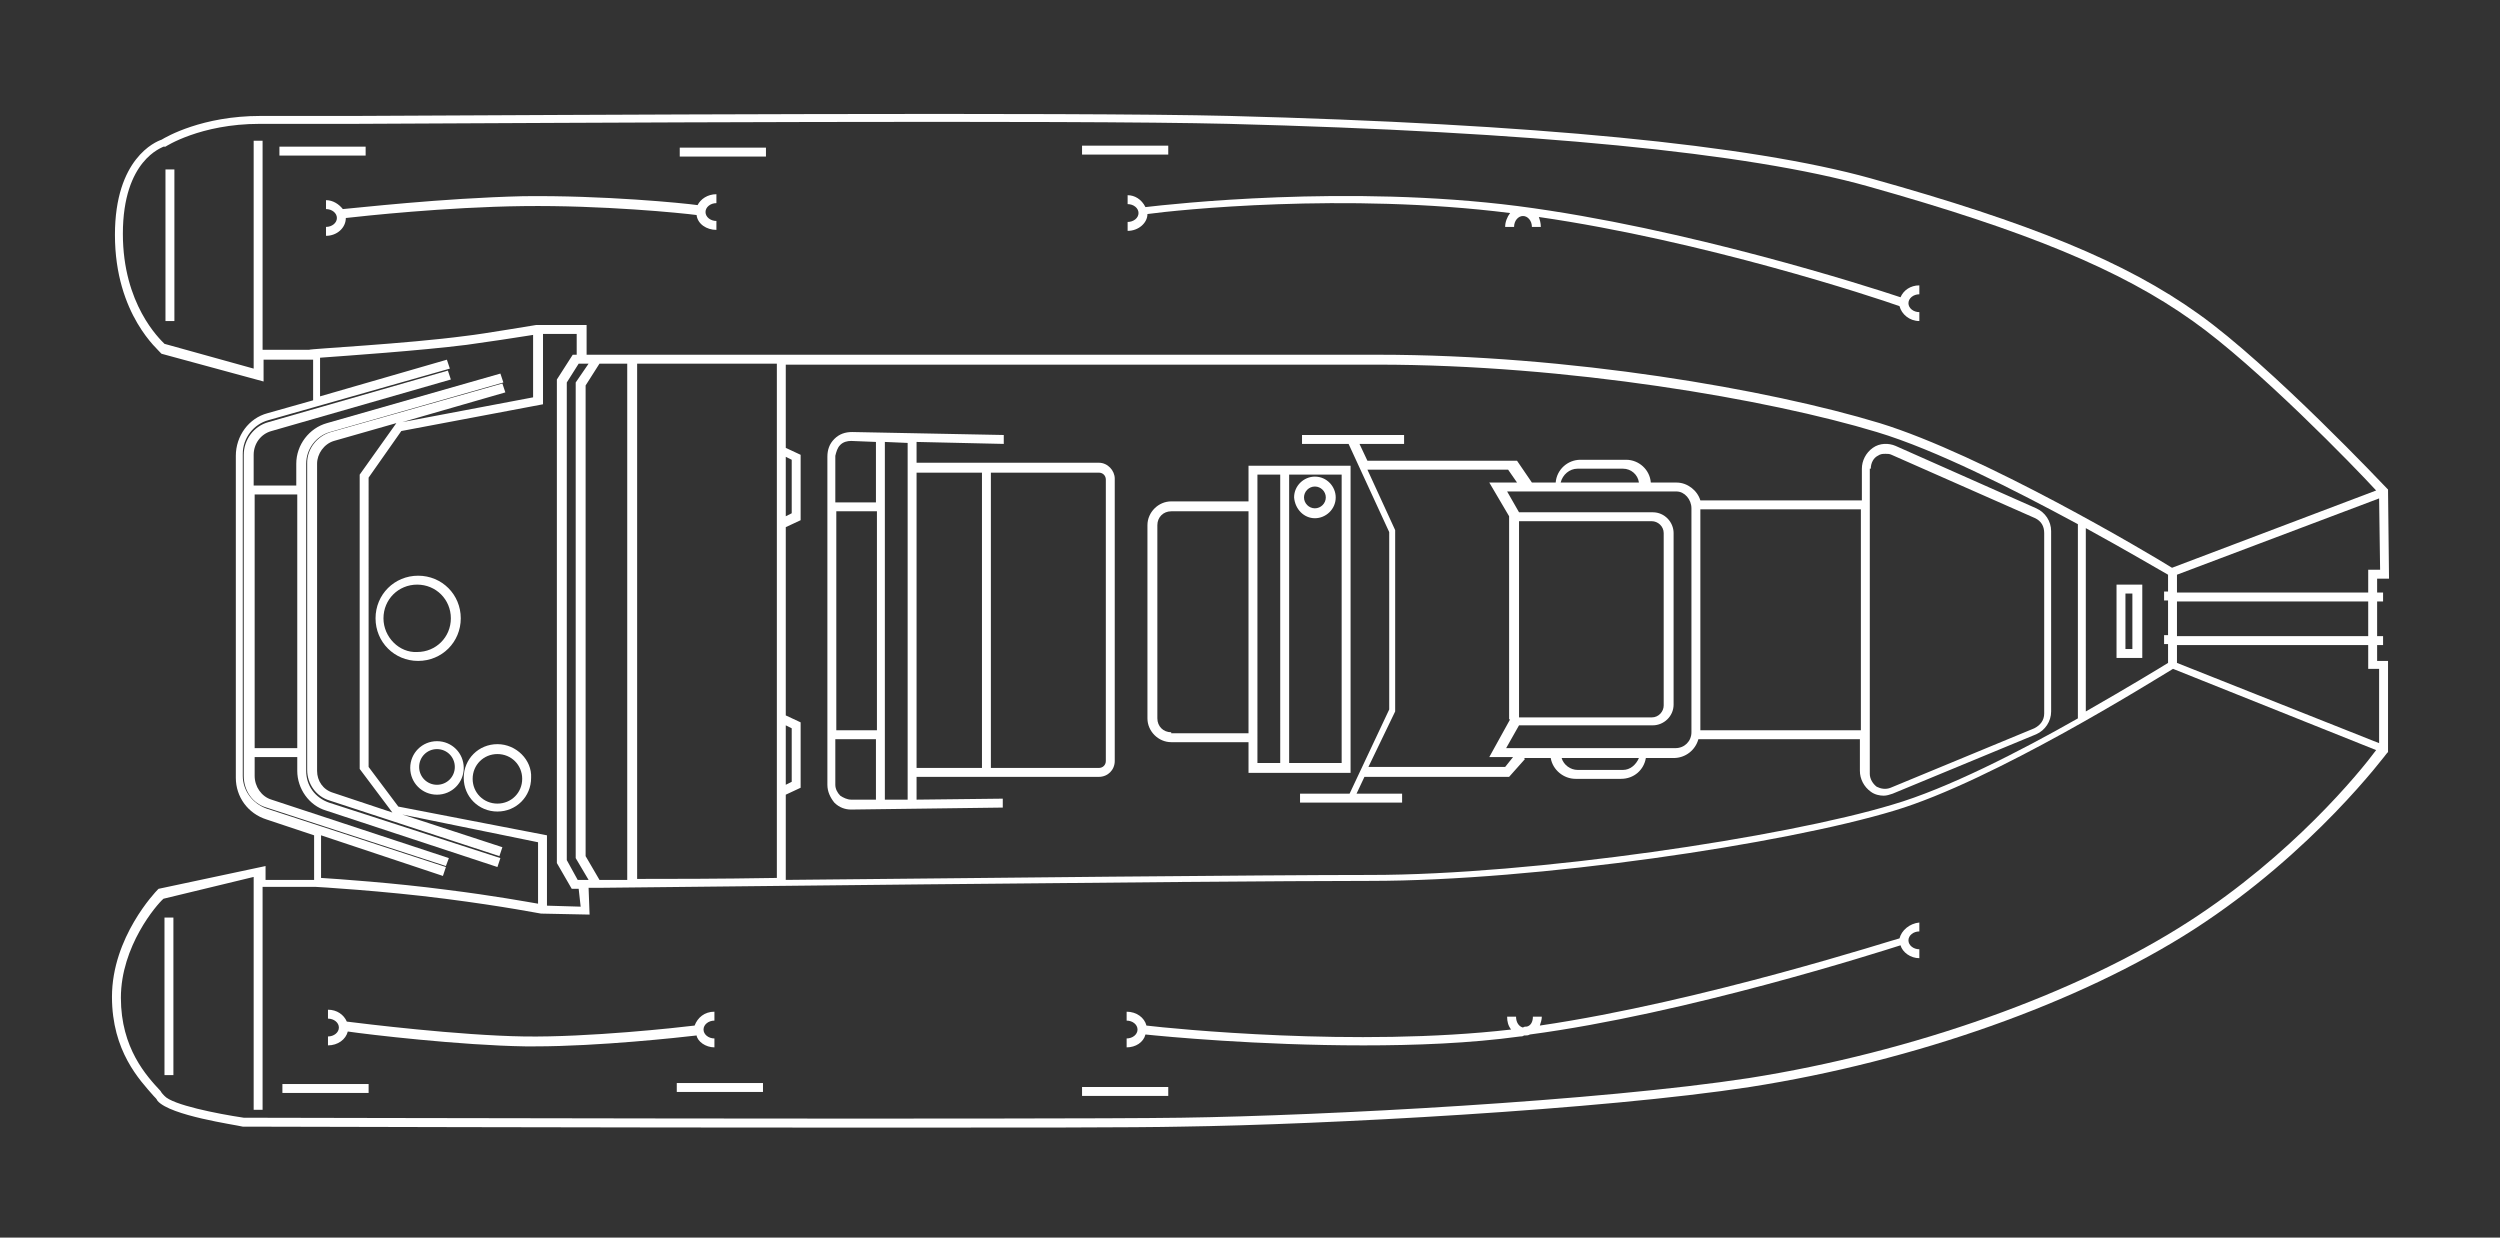
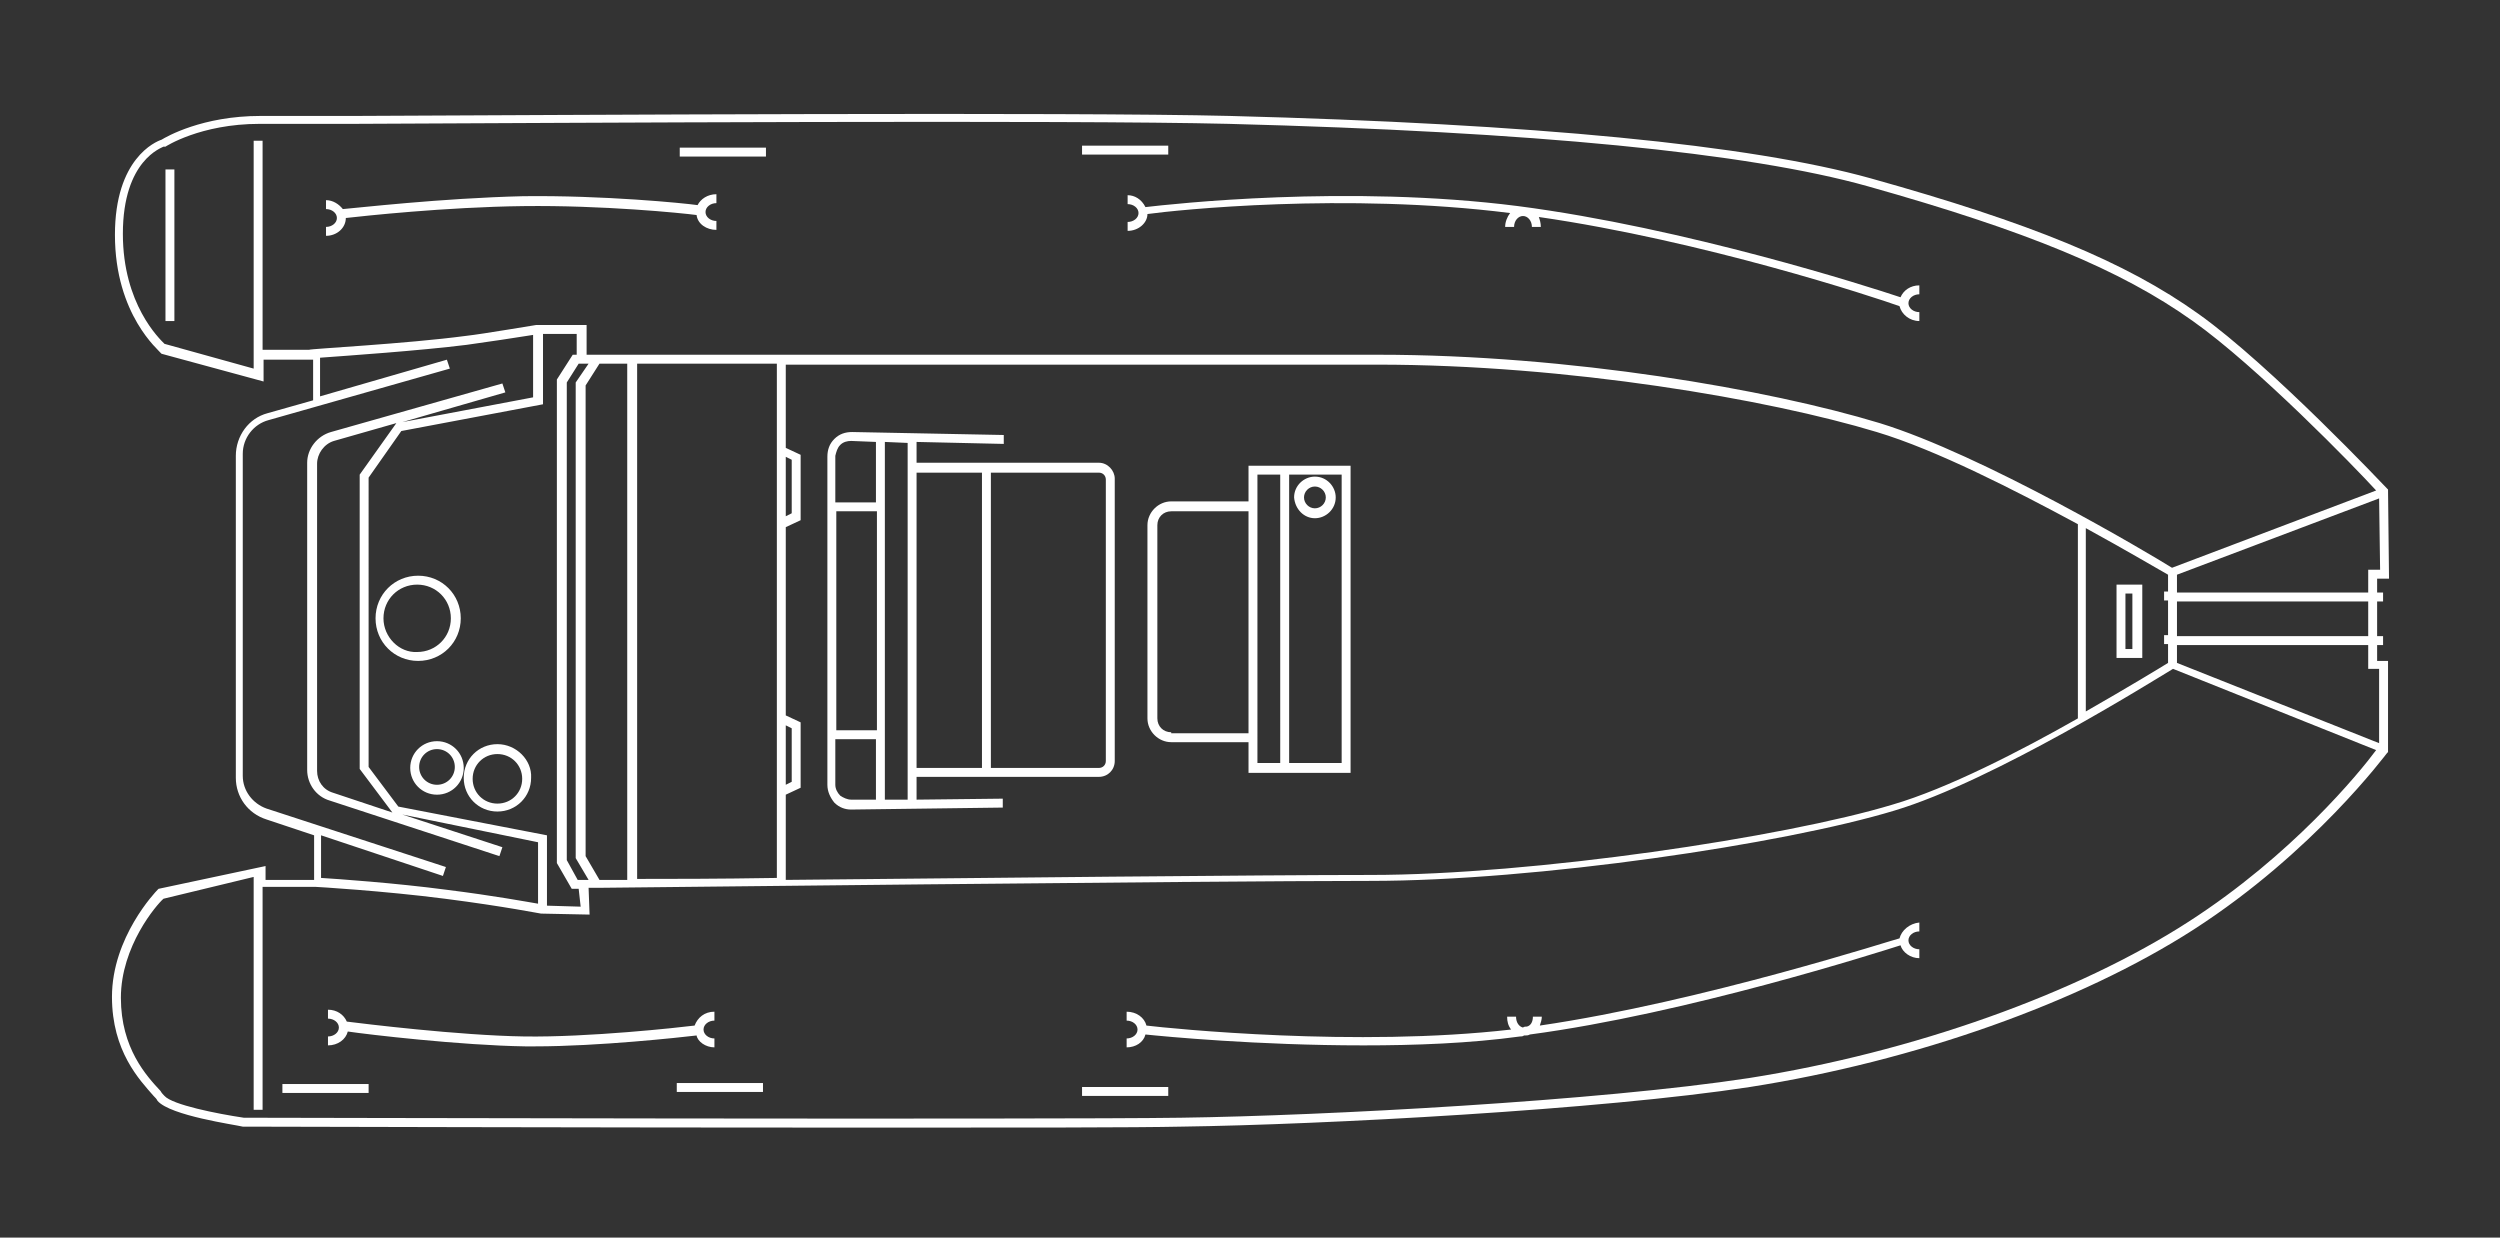
<svg xmlns="http://www.w3.org/2000/svg" version="1.1" id="Calque_1" x="0px" y="0px" viewBox="0 0 252.3 124.9" style="enable-background:new 0 0 252.3 124.9;" xml:space="preserve">
  <rect x="0" y="0" width="252.3" height="124.9" fill="#333333" stroke="none" />
  <style type="text/css">
	.st0{fill:#FFFFFF;}
</style>
  <g>
    <path class="st0" d="M239.9,65.1h0.6v-0.9h-0.6v-3.5h0.6v-0.9h-0.6v-1.4h1.2l-0.1-9l-0.1-0.1c-0.1-0.1-11.7-12.4-19-17.6   c-7.4-5.3-17-9.2-33.1-13.7c-12.2-3.4-34-5.5-64.7-6.3c-16-0.4-66.7-0.1-88.3,0c-5,0-8.4,0-9.5,0c-5.9,0-9.5,2.1-10,2.4   c-0.6,0.2-4.7,1.9-4.7,9.6c0,8.1,4.5,11.7,4.6,11.9l0.1,0.1l10.3,2.8v-2.2l4.8,0c0,0,0.1,0,0.2,0v4.1l-4.6,1.3   c-1.9,0.5-3.2,2.3-3.2,4.3v32.5c0,1.9,1.2,3.6,3.1,4.2l4.8,1.6v4.5h-4.9v-1.4L16,89.7l-0.1,0.1c-0.2,0.2-4.6,4.8-4.6,10.8   c0,5.5,2.8,8.4,4.2,10c0.2,0.2,0.3,0.3,0.4,0.5c1.3,1.5,7.8,2.4,8.6,2.6l0.1,0c0.5,0,36.2,0.1,64,0.1c14,0,26.1,0,30.6-0.1   c14.4-0.2,42.4-1.7,57.4-4c16.6-2.6,33.3-8.5,44.8-15.9c12.1-7.8,19.4-17.7,19.5-17.8l0.1-0.1v-9.2h-1.1V65.1z M239,64.2h-19.3   v-3.5H239V64.2z M218.8,65.1v1.8c-0.8,0.5-4.1,2.5-8.3,4.9V53.3c4.2,2.3,7.4,4.2,8.3,4.7v1.7h-0.4v0.9h0.4v3.5h-0.4v0.9H218.8z    M58.6,91.5l-3.4-0.1v-7.1l-15-2.9l-3-4V48.2l3.3-4.7l14.3-2.7v-7.1h3.4v2.1l-0.4,0l-1.6,2.5v48.8l1.5,2.6l0.7,0L58.6,91.5z    M39.6,82l-6-2c-1-0.3-1.6-1.2-1.6-2.2v-31c0-1,0.7-2,1.7-2.3l6.3-1.8l-3.7,5.2v29.7L39.6,82z M58.3,88.8l-1.1-2V38.6l1.2-1.9h1   l-1.3,1.9v48l1.3,2.2h-0.5L58.3,88.8z M59.1,86.4V38.9l1.4-2.2h2.8v52.1c-1.4,0-2.4,0-2.8,0L59.1,86.4z M64.3,36.7h14.1v51.9   c-5.9,0.1-10.9,0.1-14.1,0.1V36.7z M79.3,73.2l0.6,0.3v5.4l-0.6,0.3V73.2z M79.3,46.1l0.6,0.3v5.4l-0.6,0.3V46.1z M79.3,80.2   l1.5-0.7v-6.6l-1.5-0.7v-19l1.5-0.7v-6.6l-1.5-0.7v-8.4H139c19.2,0,39.5,3.5,50.4,6.8c6,1.8,14,5.9,20.3,9.3h0v19.6   c-5.8,3.3-13.2,7.1-18.7,8.7c-10.9,3.3-36.3,7.1-52.7,7.1c-10.7,0-39.5,0.3-59,0.5V80.2z M239,57.5v2.3h-19.3V58l20.4-7.7l0.1,7.2   H239z M31.2,35.3h-4.7V14.2h-0.9v23l-9-2.5c-0.5-0.5-4.2-4-4.2-11.1c0-7.5,4-8.7,4.1-8.8l0.1,0l0.1,0c0,0,3.5-2.3,9.5-2.3   c1.2,0,4.6,0,9.5,0c21.6-0.1,72.3-0.4,88.3,0c30.7,0.8,52.4,2.9,64.5,6.3c16,4.5,25.5,8.4,32.8,13.6c6.5,4.6,16.4,14.8,18.5,17.1   l-20.6,7.8c-2.4-1.5-19.1-11.4-29.5-14.6c-11.2-3.4-31.3-6.9-50.6-6.9H60l0,0h-0.8v-3h-5l-0.1,0c-0.1,0-5.3,0.9-7.1,1.1   C41,34.7,31.3,35.2,31.2,35.3z M44.7,88.4l0.3-0.9l-18.1-5.9c-1.4-0.5-2.4-1.8-2.4-3.3V45.8c0-1.6,1.1-3,2.6-3.4l18.3-5.2l-0.3-0.9   L32.3,40v-3.9c2.7-0.2,10-0.7,14.8-1.3c1.5-0.2,5.5-0.8,6.7-1v6.3l-13.2,2.5L51,39.6l-0.3-0.9l-17.3,4.9c-1.4,0.4-2.4,1.7-2.4,3.1   v31c0,1.4,0.9,2.7,2.3,3.1l17.1,5.6l0.3-0.9l-10.1-3.3L54.3,85v6.2c-1.2-0.2-4.4-0.8-9.2-1.4c-5.3-0.7-11.1-1.1-12.7-1.2v-4.3   L44.7,88.4z M220.9,93c-11.3,7.3-27.9,13.2-44.4,15.8c-15,2.3-42.9,3.8-57.3,4c-13.4,0.2-92.6,0-94.6,0c-2.7-0.4-7.2-1.3-8-2.2   c-0.1-0.1-0.3-0.3-0.4-0.5c-1.4-1.5-4-4.3-4-9.4c0-5.2,3.6-9.4,4.3-10l9.1-2.2V112h0.9V89.5l5.3,0c0.1,0,6.9,0.4,13.1,1.2   c6.2,0.8,9.6,1.5,9.7,1.5l4.9,0.1l-0.1-2.7H60l0,0l0.3,0c0.6,0,61.3-0.7,78-0.7c16.7,0,41.7-3.7,52.9-7.1c10-3,26.1-13.1,28.1-14.3   l20.5,8.2C238.1,78,231.3,86.3,220.9,93z M240.1,67.5V75l-20.4-8.1v-1.8H239v2.4H240.1z" />
    <rect x="16.7" y="17.1" class="st0" width="0.9" height="15.3" />
    <path class="st0" d="M52.8,20.8c8-0.1,16,0.7,17.5,0.9c0.1,0.9,1,1.5,2,1.5v-0.9c-0.6,0-1.1-0.4-1.1-0.9c0-0.5,0.5-0.9,1.1-0.9   v-0.9c-0.9,0-1.6,0.5-1.9,1.1c-1.4-0.2-9.5-1-17.6-0.9C44.5,20,35.9,21,34.6,21.1c-0.4-0.5-1-0.9-1.7-0.9v0.9   c0.6,0,1.1,0.4,1.1,0.9c0,0.5-0.5,0.9-1.1,0.9v0.9c1.1,0,2-0.8,2-1.8c0,0,0,0,0,0C36.7,21.8,44.9,20.9,52.8,20.8z" />
    <path class="st0" d="M113.8,19.7v0.9c0.6,0,1.1,0.4,1.1,0.9c0,0.5-0.5,0.9-1.1,0.9v0.9c1.1,0,2-0.8,2-1.7c2.9-0.4,20-2.2,36.6-0.1   c-0.3,0.4-0.5,0.9-0.5,1.4h0.9c0-0.6,0.4-1.1,0.9-1.1c0.5,0,0.9,0.5,0.9,1.1h0.9c0-0.4-0.1-0.7-0.2-1c16.6,2.4,33.9,8.1,36.4,9   c0.2,0.8,1,1.5,2,1.5v-0.9c-0.6,0-1.1-0.4-1.1-0.9c0-0.5,0.5-0.9,1.1-0.9v-0.9c-0.9,0-1.6,0.5-1.9,1.2c-3.3-1.1-21.7-7-38.6-9.2   c-17.2-2.2-35-0.2-37.6,0.1C115.2,20.1,114.5,19.7,113.8,19.7z" />
    <path class="st0" d="M191.7,94.7L191.7,94.7c-0.2,0-19.9,6.4-36.3,8.8c0.1-0.3,0.2-0.6,0.2-0.9h-0.9c0,0.5-0.2,0.9-0.6,1   c-0.1,0-0.3,0-0.4,0.1c-0.4-0.1-0.7-0.5-0.7-1.1h-0.9c0,0.5,0.1,0.9,0.4,1.3c-15.6,1.8-34.3-0.1-36.8-0.4c-0.2-0.8-1-1.4-2-1.4v0.9   c0.6,0,1.1,0.4,1.1,0.9c0,0.5-0.5,0.9-1.1,0.9v0.9c0.9,0,1.7-0.5,1.9-1.3c1.9,0.2,11.3,1.1,22,1.1c5.2,0,10.7-0.2,15.8-0.9   c0.1,0,0.3,0,0.4-0.1c0,0,0.1,0,0.1,0c0.2,0,0.3,0,0.5-0.1c15.8-2.1,35.2-8.3,37.4-9c0.2,0.7,1,1.3,1.9,1.3v-0.9   c-0.6,0-1.1-0.4-1.1-0.9c0-0.5,0.5-0.9,1.1-0.9v-0.9C192.7,93.2,191.9,93.9,191.7,94.7z" />
    <path class="st0" d="M72.1,105.7v-0.9c-0.6,0-1.1-0.4-1.1-0.9c0-0.5,0.5-0.9,1.1-0.9v-0.9c-1,0-1.7,0.6-2,1.4   c-1.6,0.2-10.7,1.2-17.2,1.1c-6.6-0.1-16.3-1.3-17.9-1.5c-0.3-0.7-1-1.2-1.9-1.2v0.9c0.6,0,1.1,0.4,1.1,0.9c0,0.5-0.5,0.9-1.1,0.9   v0.9c1,0,1.8-0.6,2-1.4c2,0.3,11.4,1.4,17.9,1.5c0.3,0,0.6,0,1,0c6.4,0,14.6-0.9,16.3-1.1C70.4,105.1,71.2,105.7,72.1,105.7z" />
-     <rect x="16.6" y="92.6" class="st0" width="0.9" height="15.9" />
    <path class="st0" d="M46.5,62.4c0-2.4-1.9-4.3-4.3-4.3s-4.3,1.9-4.3,4.3c0,2.4,1.9,4.3,4.3,4.3S46.5,64.8,46.5,62.4z M38.7,62.4   c0-1.9,1.5-3.4,3.4-3.4c1.9,0,3.4,1.5,3.4,3.4c0,1.9-1.5,3.4-3.4,3.4C40.3,65.9,38.7,64.3,38.7,62.4z" />
    <path class="st0" d="M44.1,74.8c-1.5,0-2.7,1.2-2.7,2.7c0,1.5,1.2,2.7,2.7,2.7c1.5,0,2.7-1.2,2.7-2.7C46.8,76,45.6,74.8,44.1,74.8z    M44.1,79.2c-1,0-1.8-0.8-1.8-1.8c0-1,0.8-1.8,1.8-1.8c1,0,1.8,0.8,1.8,1.8C45.9,78.4,45.1,79.2,44.1,79.2z" />
    <path class="st0" d="M132.7,52.3c1.1,0,2.1-0.9,2.1-2.1c0-1.1-0.9-2.1-2.1-2.1c-1.1,0-2.1,0.9-2.1,2.1   C130.7,51.4,131.6,52.3,132.7,52.3z M132.7,49.1c0.6,0,1.1,0.5,1.1,1.1c0,0.6-0.5,1.1-1.1,1.1c-0.6,0-1.1-0.5-1.1-1.1   C131.6,49.6,132.1,49.1,132.7,49.1z" />
    <path class="st0" d="M50.2,75.1c-1.9,0-3.4,1.5-3.4,3.4c0,1.9,1.5,3.4,3.4,3.4c1.9,0,3.4-1.5,3.4-3.4   C53.7,76.7,52.1,75.1,50.2,75.1z M50.2,81.1c-1.4,0-2.5-1.1-2.5-2.5c0-1.4,1.1-2.5,2.5-2.5s2.5,1.1,2.5,2.5   C52.7,80,51.6,81.1,50.2,81.1z" />
-     <path class="st0" d="M45.3,86.6l-17.9-5.9c-1-0.3-1.7-1.3-1.7-2.4v-1.9H30v1.4c0,1.8,1.2,3.5,2.9,4l17.3,5.7l0.3-0.9L33.2,81   c-1.4-0.5-2.3-1.7-2.3-3.2v-31c0-1.5,1-2.8,2.4-3.2l17.5-5l-0.3-0.9l-17.5,5c-1.8,0.5-3.1,2.2-3.1,4.1V49h-4.3v-3.1   c0-1.1,0.7-2.1,1.8-2.4l18.1-5.2l-0.3-0.9l-18.1,5.2c-1.5,0.4-2.5,1.8-2.5,3.3v32.4c0,1.5,0.9,2.8,2.3,3.2L45,87.4L45.3,86.6z    M30,49.9v25.6h-4.3V49.9H30z" />
    <rect x="68.6" y="14.9" class="st0" width="8.7" height="0.9" />
    <rect x="28.5" y="109.4" class="st0" width="8.7" height="0.9" />
    <rect x="68.3" y="109.3" class="st0" width="8.7" height="0.9" />
    <rect x="109.2" y="109.7" class="st0" width="8.7" height="0.9" />
-     <rect x="28.2" y="14.8" class="st0" width="8.7" height="0.9" />
    <rect x="109.2" y="14.7" class="st0" width="8.7" height="0.9" />
    <path class="st0" d="M213.6,66.4h2.6V59h-2.6V66.4z M214.5,59.9h0.7v5.6h-0.7V59.9z" />
    <path class="st0" d="M110.9,46.7H92.5v-2.1l8.8,0.2l0-0.9L86,43.6c-0.7,0-1.3,0.2-1.8,0.7c-0.5,0.5-0.7,1.1-0.7,1.8v33.1   c0,0.7,0.3,1.3,0.7,1.8c0.5,0.5,1.1,0.7,1.7,0.7c0,0,0,0,0,0l15.3-0.2l0-0.9l-8.7,0.1v-2.3h18.4c0.9,0,1.6-0.7,1.6-1.6V48.3   C112.5,47.5,111.8,46.7,110.9,46.7z M84.4,51.6h4.1v22.1h-4.1V51.6z M84.8,44.9c0.3-0.3,0.7-0.4,1.1-0.4l2.5,0.1v6.1h-4.1v-4.7   C84.4,45.6,84.5,45.2,84.8,44.9z M85.9,80.7c-0.4,0-0.8-0.2-1.1-0.4c-0.3-0.3-0.5-0.7-0.5-1.1v-4.6h4.1v6.1L85.9,80.7z M89.3,80.7   V44.6l2.3,0.1v36L89.3,80.7z M92.5,47.7h6.6v29.8h-6.6V47.7z M111.6,76.8c0,0.4-0.3,0.7-0.7,0.7h-10.9V47.7h10.9   c0.4,0,0.7,0.3,0.7,0.7V76.8z" />
-     <path class="st0" d="M141.2,80.1h-4.3l0.8-1.7h14.6l1.6-1.8l-0.1-0.1h2.7c0.2,1.2,1.3,2.1,2.5,2.1h4.6c1.3,0,2.3-0.9,2.5-2.1h2.8   c1.2,0,2.2-0.8,2.5-1.9h16.3v3.2c0,0.8,0.4,1.6,1.1,2.1c0.4,0.3,0.9,0.4,1.3,0.4c0.3,0,0.6-0.1,0.9-0.2l14.5-6   c0.9-0.4,1.5-1.3,1.5-2.3V53.6c0-1-0.6-1.9-1.5-2.3L191.3,45c-0.7-0.3-1.6-0.3-2.3,0.2c-0.7,0.5-1.1,1.3-1.1,2.1v3.2h-16.3   c-0.3-1-1.3-1.8-2.4-1.8h-2.6c-0.1-1.3-1.2-2.3-2.5-2.3h-4.6c-1.3,0-2.4,1-2.5,2.3h-2.4l-1.5-2.2h-15.1l-0.8-1.7h4.5v-0.9h-10.3   v0.9h4.7l4.1,8.9v17.9l-4,8.5h-5V81h10.3V80.1z M188.8,47.3c0-0.6,0.3-1.1,0.7-1.3c0.3-0.2,0.5-0.2,0.8-0.2c0.2,0,0.4,0,0.6,0.1   l14.5,6.4c0.6,0.3,0.9,0.8,0.9,1.5v18.2c0,0.7-0.4,1.2-1,1.5l-14.5,6c-0.5,0.2-1,0.1-1.4-0.1c-0.4-0.3-0.7-0.8-0.7-1.3V47.3z    M187.8,73.7h-16.2V51.4h16.2V73.7z M163.8,77.7h-4.6c-0.7,0-1.4-0.5-1.6-1.2h7.8C165.1,77.2,164.5,77.7,163.8,77.7z M170.7,51.3   v22.6c0,0.9-0.7,1.6-1.6,1.6H152l1.3-2.3h13.5c1.1,0,2.1-0.9,2.1-2.1V53.8c0-1.1-0.9-2.1-2.1-2.1h-13.5l-1.2-2.1h17.1   C170,49.6,170.7,50.4,170.7,51.3z M166.7,52.6c0.6,0,1.2,0.5,1.2,1.2v17.4c0,0.6-0.5,1.2-1.2,1.2h-13.4V52.6H166.7z M159.2,47.3   h4.6c0.8,0,1.5,0.6,1.6,1.4h-7.9C157.7,47.9,158.4,47.3,159.2,47.3z M140.8,71.8V53.5l-2.8-6.1h14.2l0.9,1.3h-2.8l2,3.4h0v20.5h0.1   l-2.1,3.8h2.4l-0.8,1h-13.8L140.8,71.8z" />
    <path class="st0" d="M136.3,77.9V47H126v3.6h-7.8c-1.3,0-2.4,1.1-2.4,2.4v19.5c0,1.3,1.1,2.4,2.4,2.4h7.8v3.1H136.3z M135.4,77   h-5.3V47.9h5.3V77z M126.9,47.9h2.3V77h-2.3V47.9z M118.2,73.9c-0.8,0-1.4-0.6-1.4-1.4V53c0-0.8,0.6-1.4,1.4-1.4h7.8v22.4H118.2z" />
  </g>
</svg>